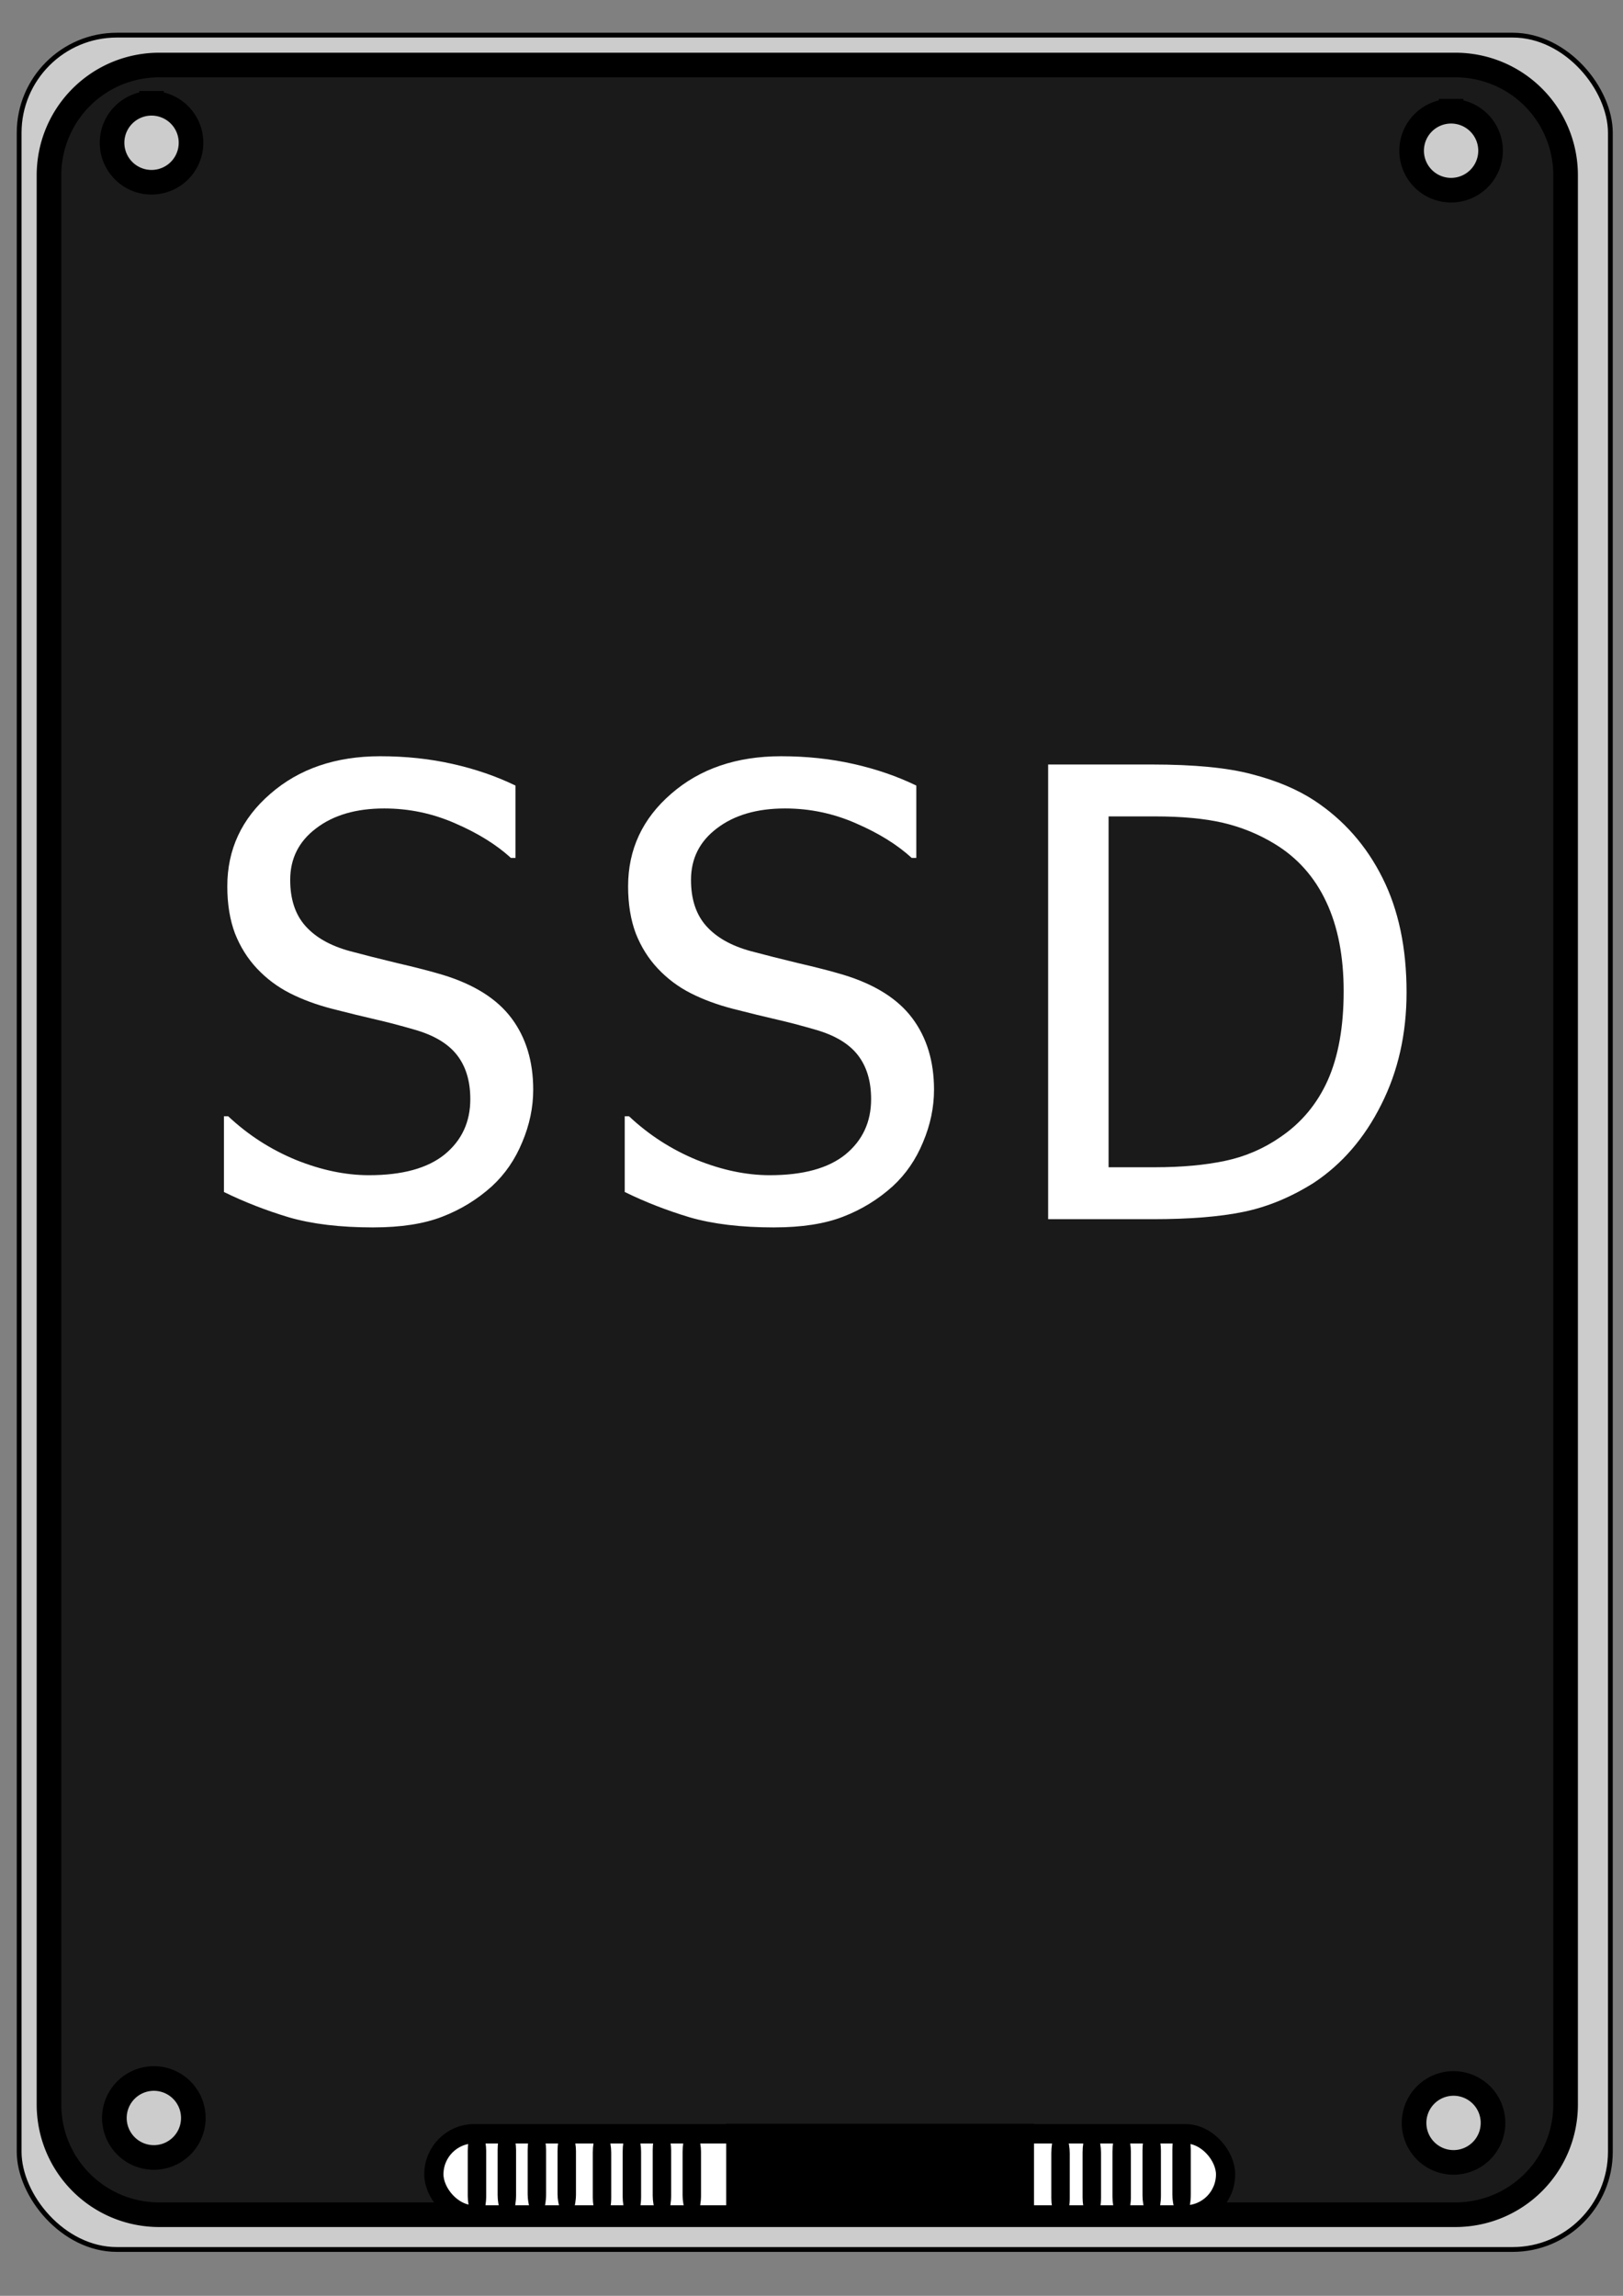
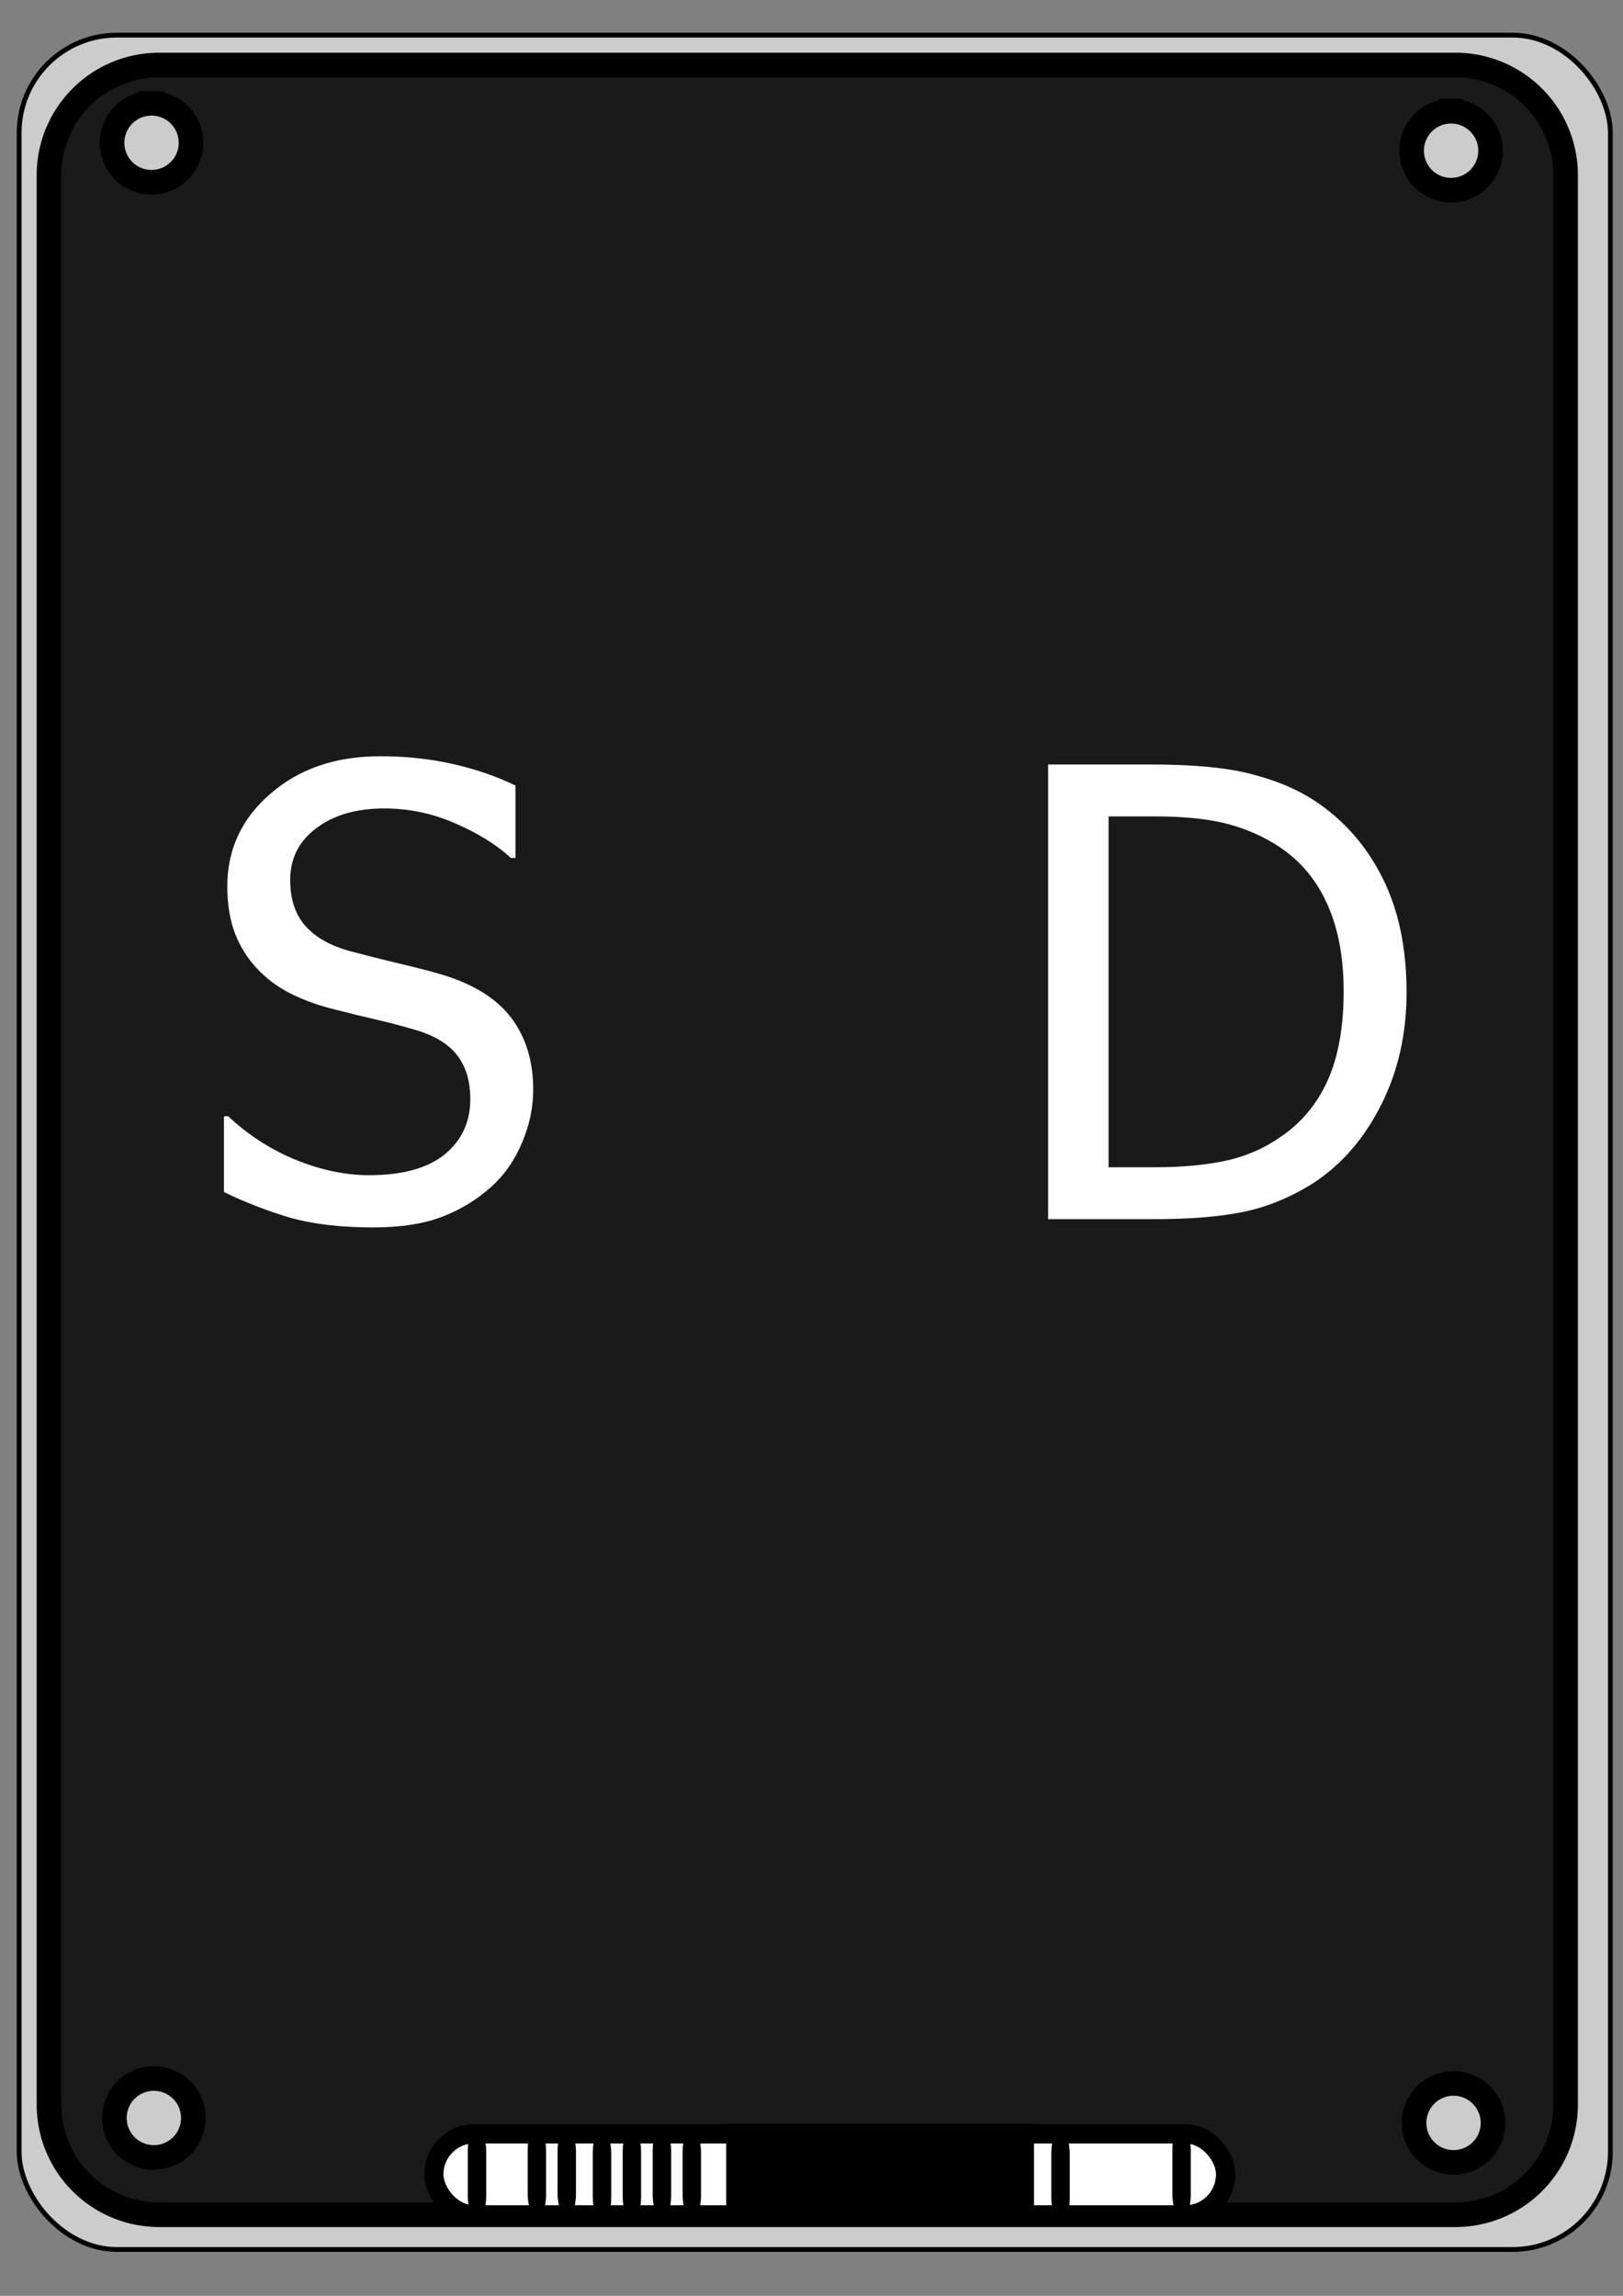
<svg xmlns="http://www.w3.org/2000/svg" xmlns:ns1="http://www.inkscape.org/namespaces/inkscape" xmlns:ns2="http://sodipodi.sourceforge.net/DTD/sodipodi-0.dtd" width="210mm" height="297mm" viewBox="0 0 210 297" version="1.1" id="svg8" ns1:version="1.0.1 (3bc2e813f5, 2020-09-07)" ns2:docname="Datentraeger_SSD_Symbol.svg">
  <rect x="0" y="0" width="210" height="297" fill="#808080" stroke="none" />
  <title id="title896">SSD Symbol</title>
  <defs id="defs2" />
  <ns2:namedview id="base" pagecolor="#4c4c4c" bordercolor="#666666" borderopacity="1.0" ns1:pageopacity="0" ns1:pageshadow="2" ns1:zoom="0.98994949" ns1:cx="241.92306" ns1:cy="508.34871" ns1:document-units="mm" ns1:current-layer="layer1" showgrid="false" ns1:window-width="3840" ns1:window-height="2066" ns1:window-x="-11" ns1:window-y="-11" ns1:window-maximized="1" showguides="false" ns1:document-rotation="0" />
  <g id="g861" ns1:label="Case">
    <rect ry="12.641" y="4.546" x="2.477" height="286.46" width="205.889" id="rect839" style="opacity:1;fill:#cccccc;fill-opacity:1;fill-rule:nonzero;stroke:#000000;stroke-width:0.622;stroke-miterlimit:4;stroke-dasharray:none;stroke-dashoffset:0;stroke-opacity:1" />
    <path ns1:connector-curvature="0" id="rect815" d="m 20.62,8.411 c -7.912,0 -14.281,6.369 -14.281,14.281 V 272.229 c 0,7.912 6.369,14.281 14.281,14.281 H 188.292 c 7.912,0 14.281,-6.369 14.281,-14.281 V 22.692 c 0,-7.912 -6.369,-14.281 -14.281,-14.281 z m -1.012,4.951 a 5.108,5.108 0 0 1 5.107,5.107 5.108,5.108 0 0 1 -5.107,5.108 5.108,5.108 0 0 1 -5.108,-5.108 5.108,5.108 0 0 1 5.108,-5.107 z m 168.149,1.028 a 5.108,5.108 0 0 1 5.107,5.107 5.108,5.108 0 0 1 -5.107,5.107 5.108,5.108 0 0 1 -5.107,-5.107 5.108,5.108 0 0 1 5.107,-5.107 z M 19.908,268.888 a 5.108,5.108 0 0 1 5.108,5.107 5.108,5.108 0 0 1 -5.108,5.107 5.108,5.108 0 0 1 -5.107,-5.107 5.108,5.108 0 0 1 5.107,-5.107 z m 168.165,0.638 a 5.108,5.108 0 0 1 5.108,5.108 5.108,5.108 0 0 1 -5.108,5.107 5.108,5.108 0 0 1 -5.107,-5.107 5.108,5.108 0 0 1 5.107,-5.108 z" style="opacity:1;fill:#1a1a1a;fill-opacity:1;fill-rule:nonzero;stroke:#000000;stroke-width:3.185;stroke-miterlimit:4;stroke-dasharray:none;stroke-dashoffset:0;stroke-opacity:1" />
  </g>
  <g ns1:label="SSD" ns1:groupmode="layer" id="layer1">
    <g transform="matrix(1.189,0,0,1.199,-23.043,12.2)" id="g878" ns1:label="port">
      <rect style="opacity:1;fill:#ffffff;fill-opacity:1;fill-rule:nonzero;stroke:#000000;stroke-width:2.092;stroke-miterlimit:4;stroke-dasharray:none;stroke-dashoffset:0;stroke-opacity:1" id="rect827" width="86.158" height="8.757" x="66.593" y="220.049" ry="4.379" />
      <rect style="opacity:1;fill:#000000;fill-opacity:1;fill-rule:nonzero;stroke:#000000;stroke-width:0;stroke-miterlimit:4;stroke-dasharray:none;stroke-dashoffset:0;stroke-opacity:1" id="rect829" width="2.005" height="10.089" x="146.961" y="219.136" ry="2.609" />
-       <rect ry="2.609" y="219.23" x="143.71" height="10.089" width="2.005" id="rect840" style="opacity:1;fill:#000000;fill-opacity:1;fill-rule:nonzero;stroke:#000000;stroke-width:0;stroke-miterlimit:4;stroke-dasharray:none;stroke-dashoffset:0;stroke-opacity:1" />
-       <rect ry="2.609" y="219.372" x="140.441" height="10.089" width="2.005" id="rect842" style="opacity:1;fill:#000000;fill-opacity:1;fill-rule:nonzero;stroke:#000000;stroke-width:0;stroke-miterlimit:4;stroke-dasharray:none;stroke-dashoffset:0;stroke-opacity:1" />
-       <rect style="opacity:1;fill:#000000;fill-opacity:1;fill-rule:nonzero;stroke:#000000;stroke-width:0;stroke-miterlimit:4;stroke-dasharray:none;stroke-dashoffset:0;stroke-opacity:1" id="rect844" width="2.005" height="10.089" x="137.19" y="219.467" ry="2.609" />
      <rect ry="2.488" y="219.415" x="80.054" height="9.621" width="2.005" id="rect846" style="opacity:1;fill:#000000;fill-opacity:1;fill-rule:nonzero;stroke:#000000;stroke-width:0;stroke-miterlimit:4;stroke-dasharray:none;stroke-dashoffset:0;stroke-opacity:1" />
      <rect style="opacity:1;fill:#000000;fill-opacity:1;fill-rule:nonzero;stroke:#000000;stroke-width:0;stroke-miterlimit:4;stroke-dasharray:none;stroke-dashoffset:0;stroke-opacity:1" id="rect848" width="2.005" height="9.888" x="76.803" y="219.242" ry="2.557" />
-       <rect style="opacity:1;fill:#000000;fill-opacity:1;fill-rule:nonzero;stroke:#000000;stroke-width:0;stroke-miterlimit:4;stroke-dasharray:none;stroke-dashoffset:0;stroke-opacity:1" id="rect850" width="2.005" height="10.089" x="73.534" y="219.183" ry="2.609" />
      <rect ry="2.609" y="219.278" x="70.283" height="10.089" width="2.005" id="rect852" style="opacity:1;fill:#000000;fill-opacity:1;fill-rule:nonzero;stroke:#000000;stroke-width:0;stroke-miterlimit:4;stroke-dasharray:none;stroke-dashoffset:0;stroke-opacity:1" />
      <rect style="opacity:1;fill:#000000;fill-opacity:1;fill-rule:nonzero;stroke:#000000;stroke-width:0;stroke-miterlimit:4;stroke-dasharray:none;stroke-dashoffset:0;stroke-opacity:1" id="rect854" width="2.005" height="9.755" x="93.662" y="219.47" ry="2.523" />
      <rect ry="2.609" y="219.23" x="90.41" height="10.089" width="2.005" id="rect856" style="opacity:1;fill:#000000;fill-opacity:1;fill-rule:nonzero;stroke:#000000;stroke-width:0;stroke-miterlimit:4;stroke-dasharray:none;stroke-dashoffset:0;stroke-opacity:1" />
      <rect ry="2.609" y="219.372" x="87.141" height="10.089" width="2.005" id="rect858" style="opacity:1;fill:#000000;fill-opacity:1;fill-rule:nonzero;stroke:#000000;stroke-width:0;stroke-miterlimit:4;stroke-dasharray:none;stroke-dashoffset:0;stroke-opacity:1" />
      <rect style="opacity:1;fill:#000000;fill-opacity:1;fill-rule:nonzero;stroke:#000000;stroke-width:0;stroke-miterlimit:4;stroke-dasharray:none;stroke-dashoffset:0;stroke-opacity:1" id="rect860" width="2.005" height="10.089" x="83.89" y="219.467" ry="2.609" />
      <rect rx="0" style="opacity:1;fill:#000000;fill-opacity:1;fill-rule:nonzero;stroke:#000000;stroke-width:3.981;stroke-miterlimit:4;stroke-dasharray:none;stroke-dashoffset:0;stroke-opacity:1" id="rect862" width="29.516" height="6.615" x="100.396" y="220.956" ry="2.157" />
      <rect ry="2.609" y="219.533" x="133.787" height="10.089" width="2.005" id="rect880" style="opacity:1;fill:#000000;fill-opacity:1;fill-rule:nonzero;stroke:#000000;stroke-width:0;stroke-miterlimit:4;stroke-dasharray:none;stroke-dashoffset:0;stroke-opacity:1" />
    </g>
    <g aria-label="SSD" id="text884" style="font-style:normal;font-weight:normal;font-size:16.855px;line-height:10.534px;font-family:sans-serif;letter-spacing:0px;word-spacing:0px;fill:#ffffff;fill-opacity:1;stroke:none;stroke-width:0.637;stroke-linecap:butt;stroke-linejoin:miter;stroke-miterlimit:4;stroke-dasharray:none;stroke-opacity:1" ns1:label="Text" transform="translate(6.414,-1.336)">
      <path d="m 175.581,129.706 q 0,8.059 -3.279,14.537 -3.239,6.478 -8.73,10.113 -4.464,2.805 -9.086,3.753 -4.582,0.948 -11.732,0.948 h -13.549 v -58.82 h 13.391 q 8.296,0 12.996,1.264 4.74,1.225 8.059,3.397 5.688,3.753 8.809,9.994 3.121,6.202 3.121,14.814 z m -8.138,-0.119 q 0,-6.794 -2.252,-11.574 -2.252,-4.819 -6.676,-7.506 -3.121,-1.896 -6.676,-2.726 -3.555,-0.83 -8.849,-0.83 h -5.965 v 45.389 h 5.965 q 5.214,0 9.125,-0.83 3.911,-0.83 7.15,-3.081 4.069,-2.765 6.123,-7.348 2.054,-4.622 2.054,-11.495 z" style="font-style:normal;font-variant:normal;font-weight:normal;font-stretch:normal;font-size:80.902px;font-family:Tahoma;-inkscape-font-specification:Tahoma;letter-spacing:6.788px;fill:#ffffff;stroke-width:0.637;stroke-miterlimit:4;stroke-dasharray:none" id="path856" ns1:label="D" />
-       <path d="m 93.737,160.123 q -6.399,0 -10.903,-1.304 -4.464,-1.343 -8.414,-3.279 v -9.797 h 0.553 q 3.871,3.634 8.77,5.649 4.898,1.975 9.441,1.975 6.478,0 9.797,-2.686 3.318,-2.726 3.318,-7.15 0,-3.516 -1.738,-5.728 -1.738,-2.212 -5.53,-3.279 -2.726,-0.79 -4.977,-1.304 -2.252,-0.514 -5.649,-1.383 -3.042,-0.79 -5.451,-2.015 -2.41,-1.225 -4.266,-3.2 -1.817,-1.936 -2.844,-4.543 -0.988,-2.647 -0.988,-6.083 0,-7.15 5.57,-11.969 5.57,-4.859 14.221,-4.859 4.938,0 9.323,0.988 4.424,0.988 8.177,2.805 v 9.362 h -0.593 q -2.805,-2.568 -7.189,-4.464 -4.385,-1.936 -9.204,-1.936 -5.451,0 -8.809,2.568 -3.358,2.528 -3.358,6.676 0,3.753 1.975,5.965 1.975,2.212 5.728,3.239 2.489,0.672 6.083,1.541 3.595,0.83 5.965,1.541 6.083,1.857 8.888,5.609 2.805,3.753 2.805,9.244 0,3.437 -1.422,6.794 -1.383,3.358 -3.911,5.688 -2.844,2.568 -6.439,3.95 -3.555,1.383 -8.928,1.383 z" style="font-style:normal;font-variant:normal;font-weight:normal;font-stretch:normal;font-size:80.902px;font-family:Tahoma;-inkscape-font-specification:Tahoma;letter-spacing:6.788px;fill:#ffffff;stroke-width:0.637;stroke-miterlimit:4;stroke-dasharray:none" id="path854" ns1:label="S" />
      <path d="m 41.877,160.123 q -6.399,0 -10.903,-1.304 -4.464,-1.343 -8.414,-3.279 v -9.797 h 0.553 q 3.871,3.634 8.77,5.649 4.898,1.975 9.441,1.975 6.478,0 9.797,-2.686 3.318,-2.726 3.318,-7.15 0,-3.516 -1.738,-5.728 -1.738,-2.212 -5.53,-3.279 -2.726,-0.79 -4.977,-1.304 -2.252,-0.514 -5.649,-1.383 -3.042,-0.79 -5.451,-2.015 -2.41,-1.225 -4.266,-3.2 -1.817,-1.936 -2.844,-4.543 -0.988,-2.647 -0.988,-6.083 0,-7.15 5.57,-11.969 5.57,-4.859 14.221,-4.859 4.938,0 9.323,0.988 4.424,0.988 8.177,2.805 v 9.362 h -0.593 q -2.805,-2.568 -7.189,-4.464 -4.385,-1.936 -9.204,-1.936 -5.451,0 -8.809,2.568 -3.358,2.528 -3.358,6.676 0,3.753 1.975,5.965 1.975,2.212 5.728,3.239 2.489,0.672 6.083,1.541 3.595,0.83 5.965,1.541 6.083,1.857 8.888,5.609 2.805,3.753 2.805,9.244 0,3.437 -1.422,6.794 -1.383,3.358 -3.911,5.688 -2.844,2.568 -6.439,3.95 -3.555,1.383 -8.928,1.383 z" style="font-style:normal;font-variant:normal;font-weight:normal;font-stretch:normal;font-size:80.902px;font-family:Tahoma;-inkscape-font-specification:Tahoma;letter-spacing:6.788px;fill:#ffffff;stroke-width:0.637;stroke-miterlimit:4;stroke-dasharray:none" id="path852" ns1:label="S" />
    </g>
  </g>
</svg>